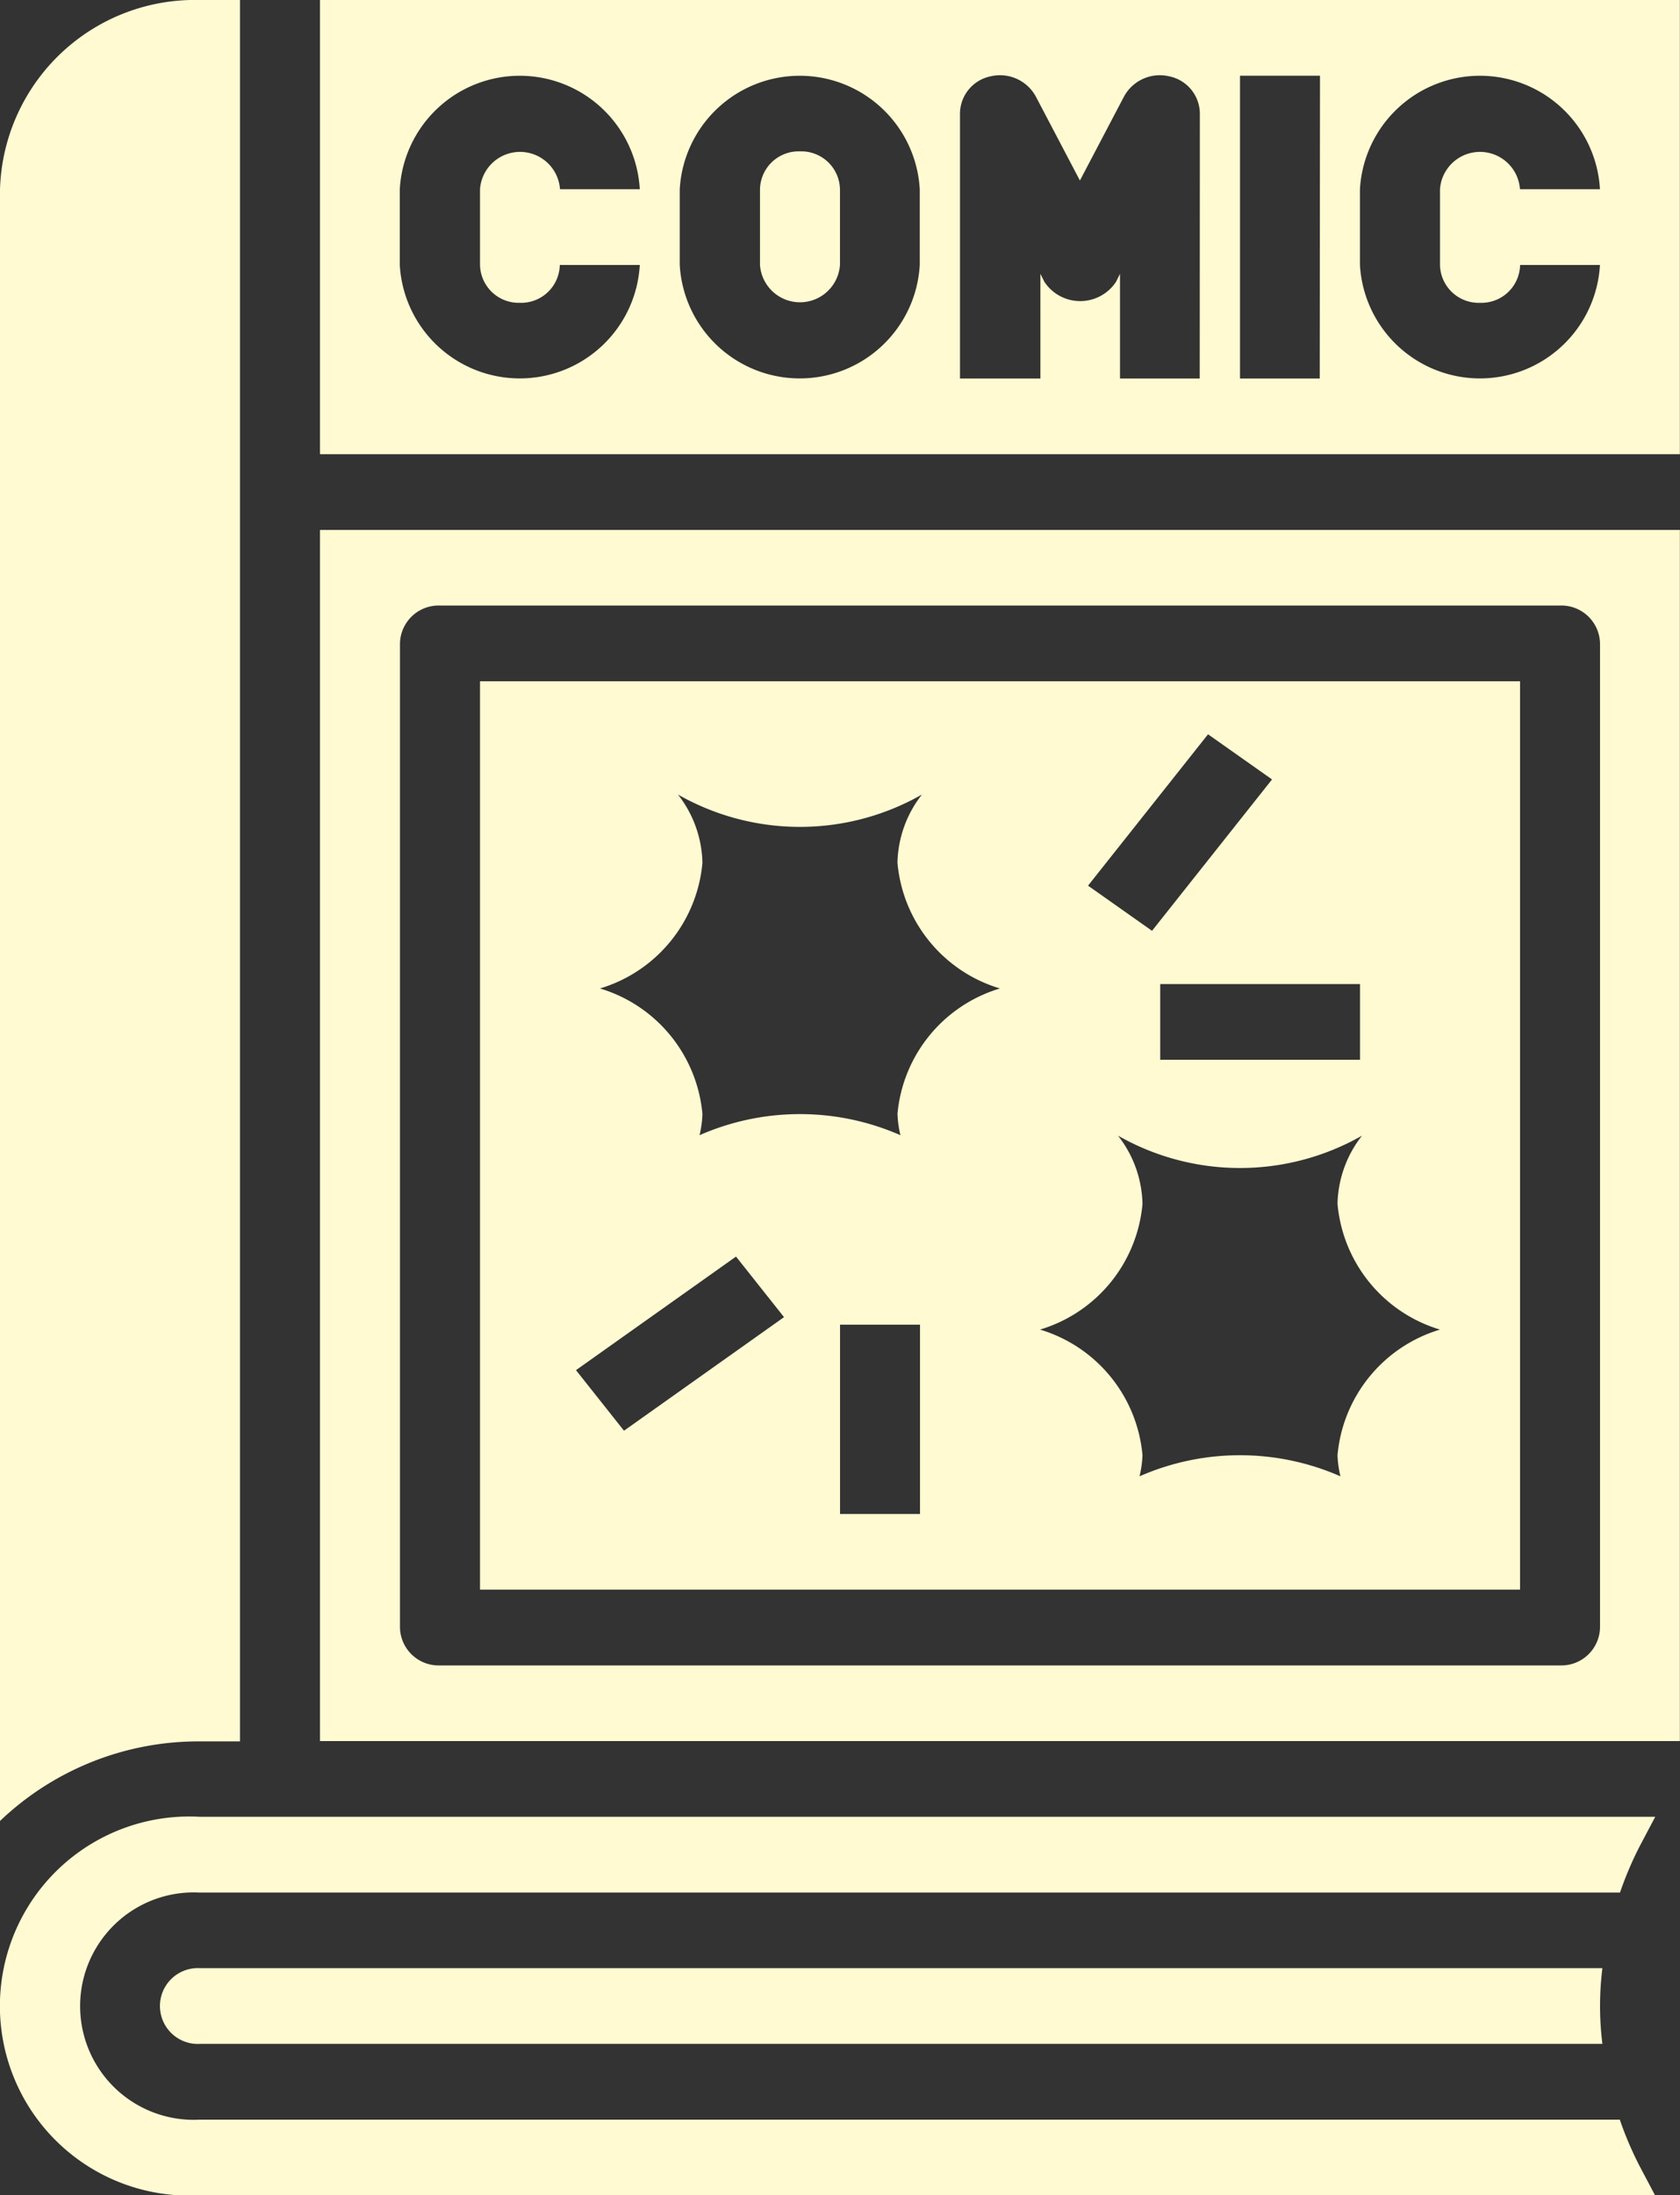
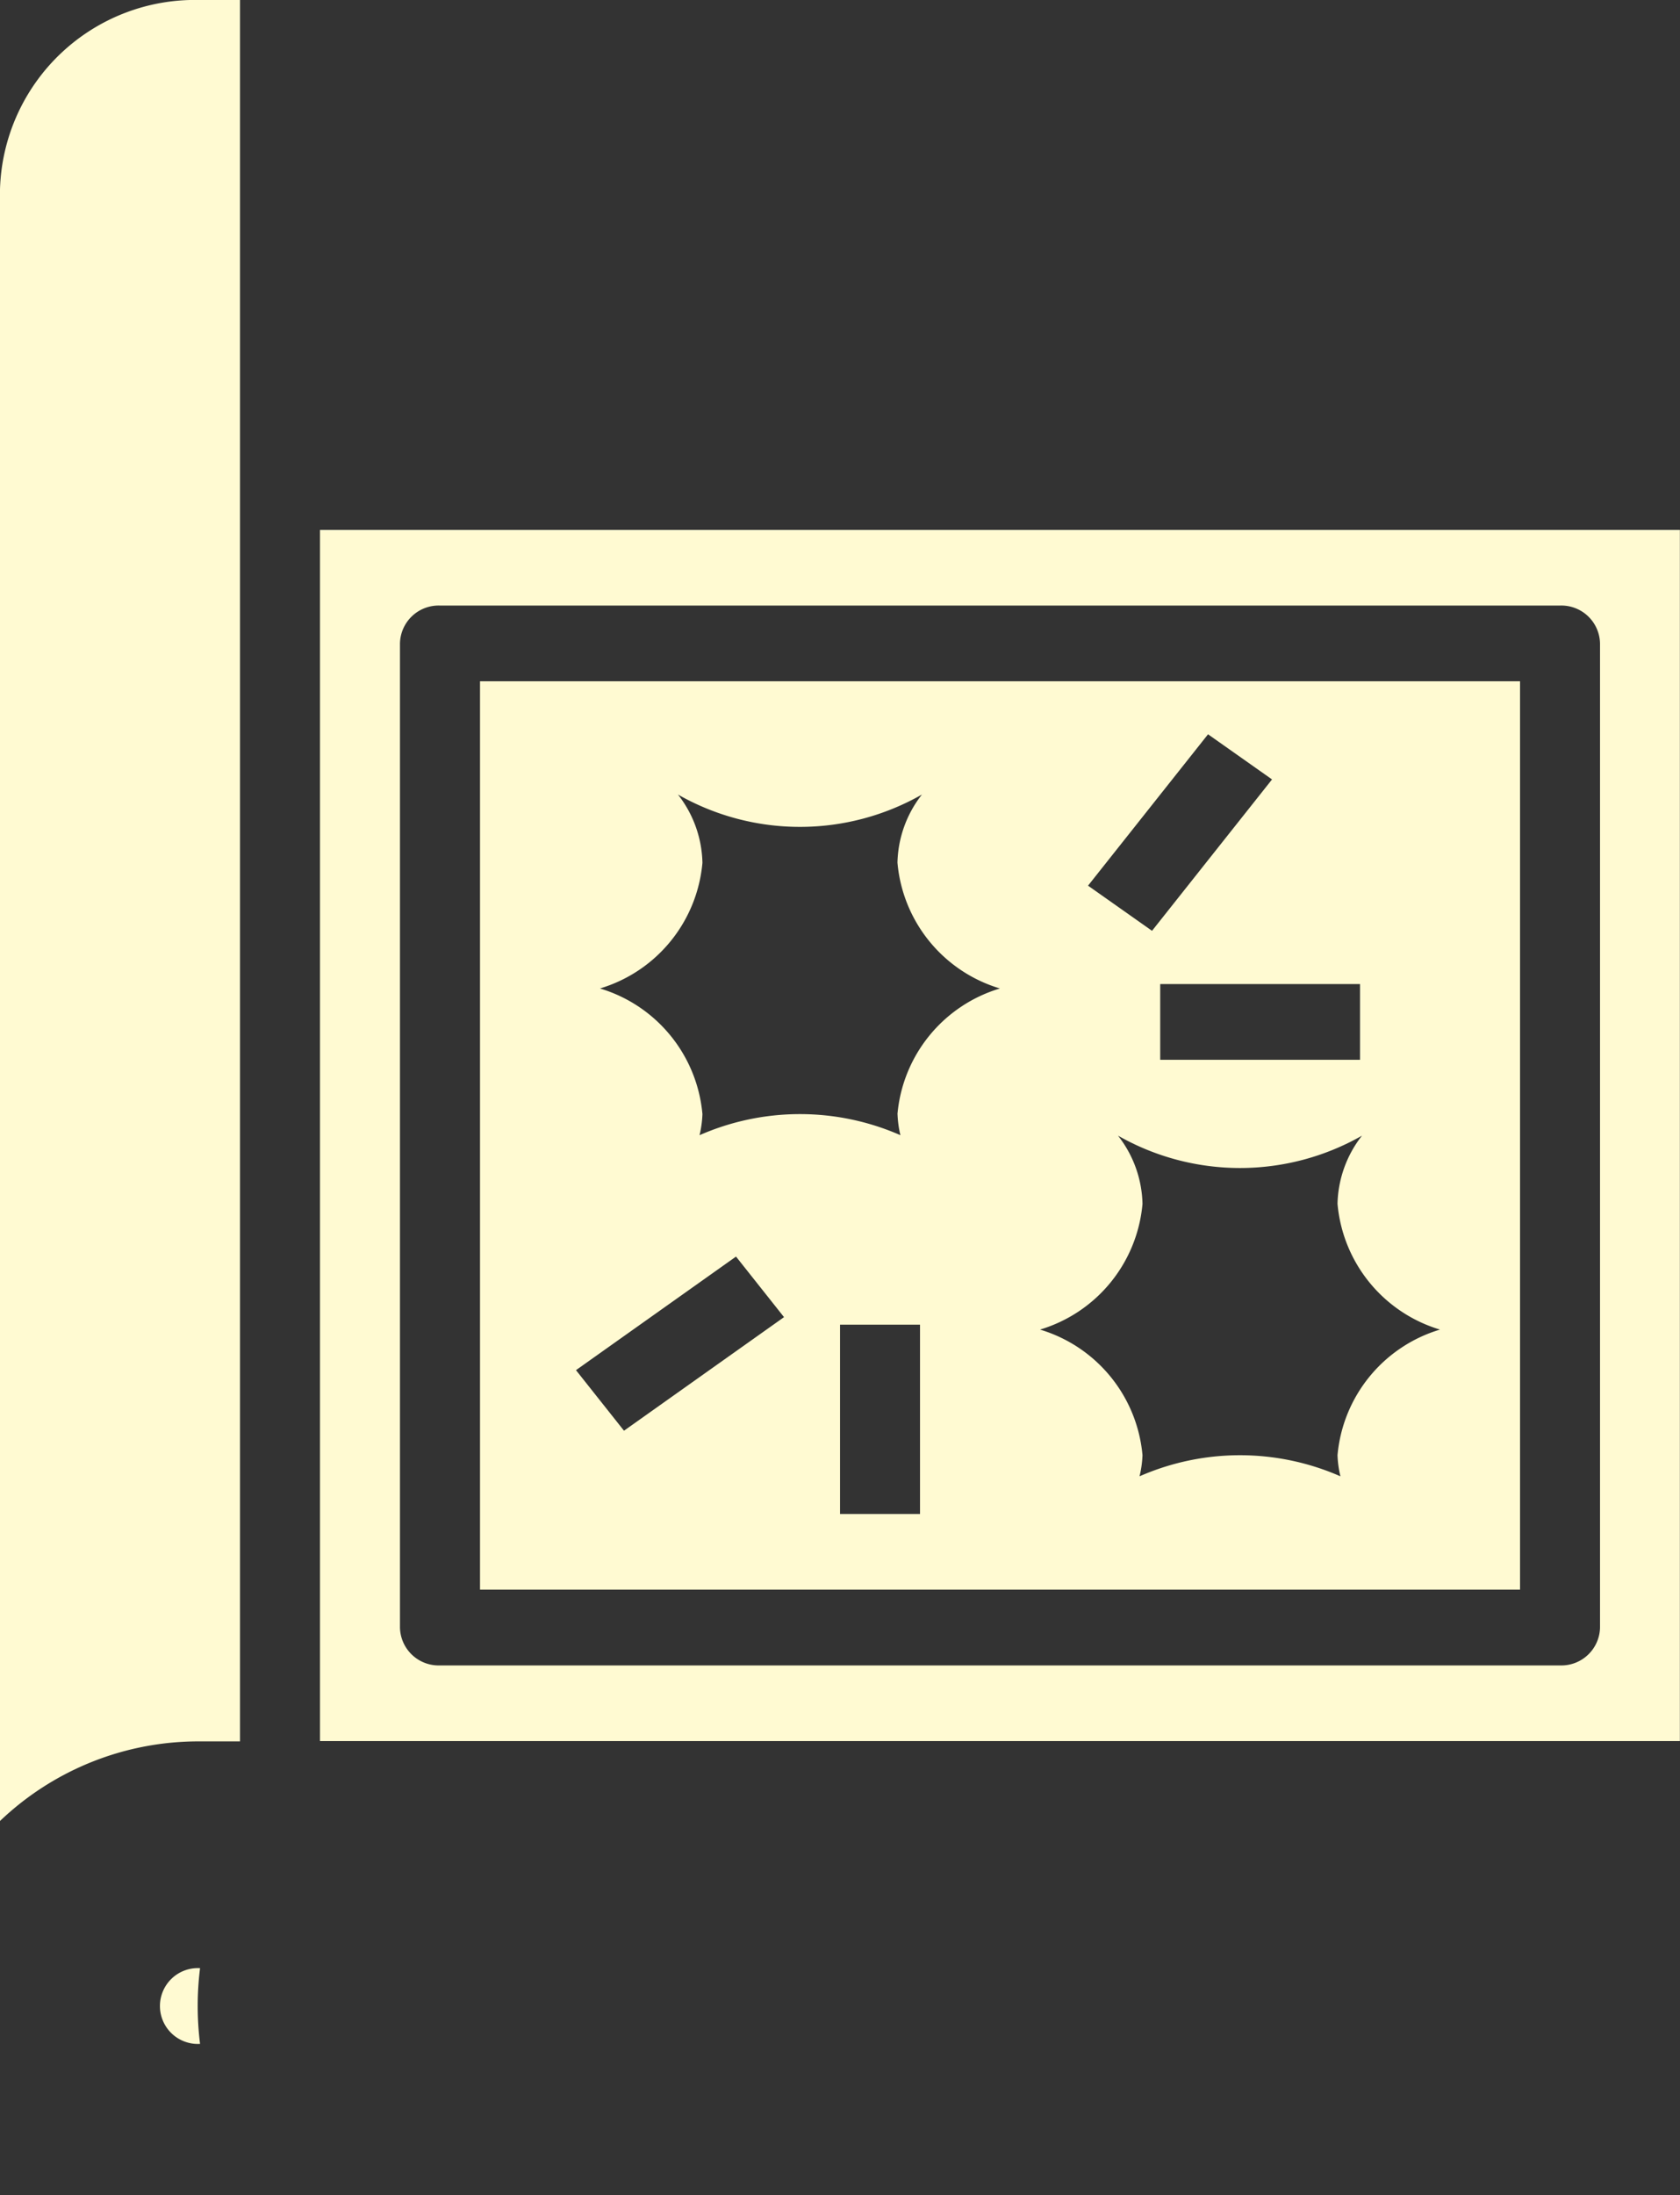
<svg xmlns="http://www.w3.org/2000/svg" id="comic-book" width="26.067" height="34.037" viewBox="0 0 26.067 34.037">
  <rect x="0" y="0" width="26.067" height="34.037" fill="#333333" stroke="none" />
-   <path id="Path_202" data-name="Path 202" d="M36.446,51.448,36.683,51H14.1a2.939,2.939,0,1,0,0,5.869h22.58l-.237-.448a5.376,5.376,0,0,1-.31-.725H14.1a1.763,1.763,0,1,1,0-3.521H36.136A5.376,5.376,0,0,1,36.446,51.448Z" transform="translate(-11 -22.831)" fill="#fffad2" />
-   <path id="Path_203" data-name="Path 203" d="M30.621,7A.6.6,0,0,0,30,7.587V8.761a.622.622,0,0,0,1.241,0V7.587A.6.6,0,0,0,30.621,7Z" transform="translate(-18.208 -4.653)" fill="#fffad2" />
  <path id="Path_204" data-name="Path 204" d="M19,35.779H40.1V17H19Zm1.241-17.019a.6.6,0,0,1,.621-.587H38.24a.6.6,0,0,1,.621.587V34.019a.6.6,0,0,1-.621.587H20.862a.6.6,0,0,1-.621-.587Z" transform="translate(-14.035 -8.784)" fill="#fffad2" />
  <path id="Path_205" data-name="Path 205" d="M39.137,21H23V35.084H39.137Zm-4.841.822.993.7-1.862,2.347-.993-.7Zm2.358,3.873v1.174h-3.1V25.695ZM25.234,32.62l-.745-.939,2.483-1.761.745.939Zm4.593,1.291H28.586V30.976h1.241Zm-.349-6.2a1.643,1.643,0,0,0,.045.327,3.878,3.878,0,0,0-3.117,0,1.642,1.642,0,0,0,.045-.327,2.241,2.241,0,0,0-1.59-1.948,2.241,2.241,0,0,0,1.59-1.948,1.773,1.773,0,0,0-.38-1.059,3.822,3.822,0,0,0,3.786,0,1.773,1.773,0,0,0-.38,1.056,2.241,2.241,0,0,0,1.59,1.951,2.241,2.241,0,0,0-1.59,1.948ZM36.305,33a1.642,1.642,0,0,0,.045.327,3.878,3.878,0,0,0-3.117,0A1.642,1.642,0,0,0,33.279,33a2.241,2.241,0,0,0-1.59-1.948,2.241,2.241,0,0,0,1.59-1.948,1.773,1.773,0,0,0-.38-1.059,3.822,3.822,0,0,0,3.786,0,1.773,1.773,0,0,0-.38,1.056,2.241,2.241,0,0,0,1.59,1.951A2.241,2.241,0,0,0,36.305,33Z" transform="translate(-15.552 -10.437)" fill="#fffad2" />
-   <path id="Path_206" data-name="Path 206" d="M15.621,55a.588.588,0,1,0,0,1.174H37.38a4.719,4.719,0,0,1,0-1.174Z" transform="translate(-12.517 -24.484)" fill="#fffad2" />
+   <path id="Path_206" data-name="Path 206" d="M15.621,55a.588.588,0,1,0,0,1.174a4.719,4.719,0,0,1,0-1.174Z" transform="translate(-12.517 -24.484)" fill="#fffad2" />
  <path id="Path_207" data-name="Path 207" d="M14.724,30V3H14.1A3.026,3.026,0,0,0,11,5.934v25.3A4.459,4.459,0,0,1,14.1,30Z" transform="translate(-11 -3)" fill="#fffad2" />
-   <path id="Path_208" data-name="Path 208" d="M19,3v7.042H40.1V3Zm3.1,4.695a.6.6,0,0,0,.621-.587h1.241a1.865,1.865,0,0,1-3.724,0V5.934a1.865,1.865,0,0,1,3.724,0H22.724a.622.622,0,0,0-1.241,0V7.108A.6.6,0,0,0,22.1,7.695Zm6.206-.587a1.865,1.865,0,0,1-3.724,0V5.934a1.865,1.865,0,0,1,3.724,0Zm4.344,1.761H31.413V7.246l-.062.124a.666.666,0,0,1-1.111,0l-.062-.124V8.869H28.93V4.761a.594.594,0,0,1,.478-.578.632.632,0,0,1,.7.316l.683,1.3.683-1.3a.632.632,0,0,1,.7-.316.594.594,0,0,1,.478.578Zm1.862,0H33.275V4.174h1.241ZM37,7.695a.6.6,0,0,0,.621-.587H38.86a1.865,1.865,0,0,1-3.724,0V5.934a1.865,1.865,0,0,1,3.724,0H37.619a.622.622,0,0,0-1.241,0V7.108A.6.6,0,0,0,37,7.695Z" transform="translate(-14.035 -3)" fill="#fffad2" />
</svg>